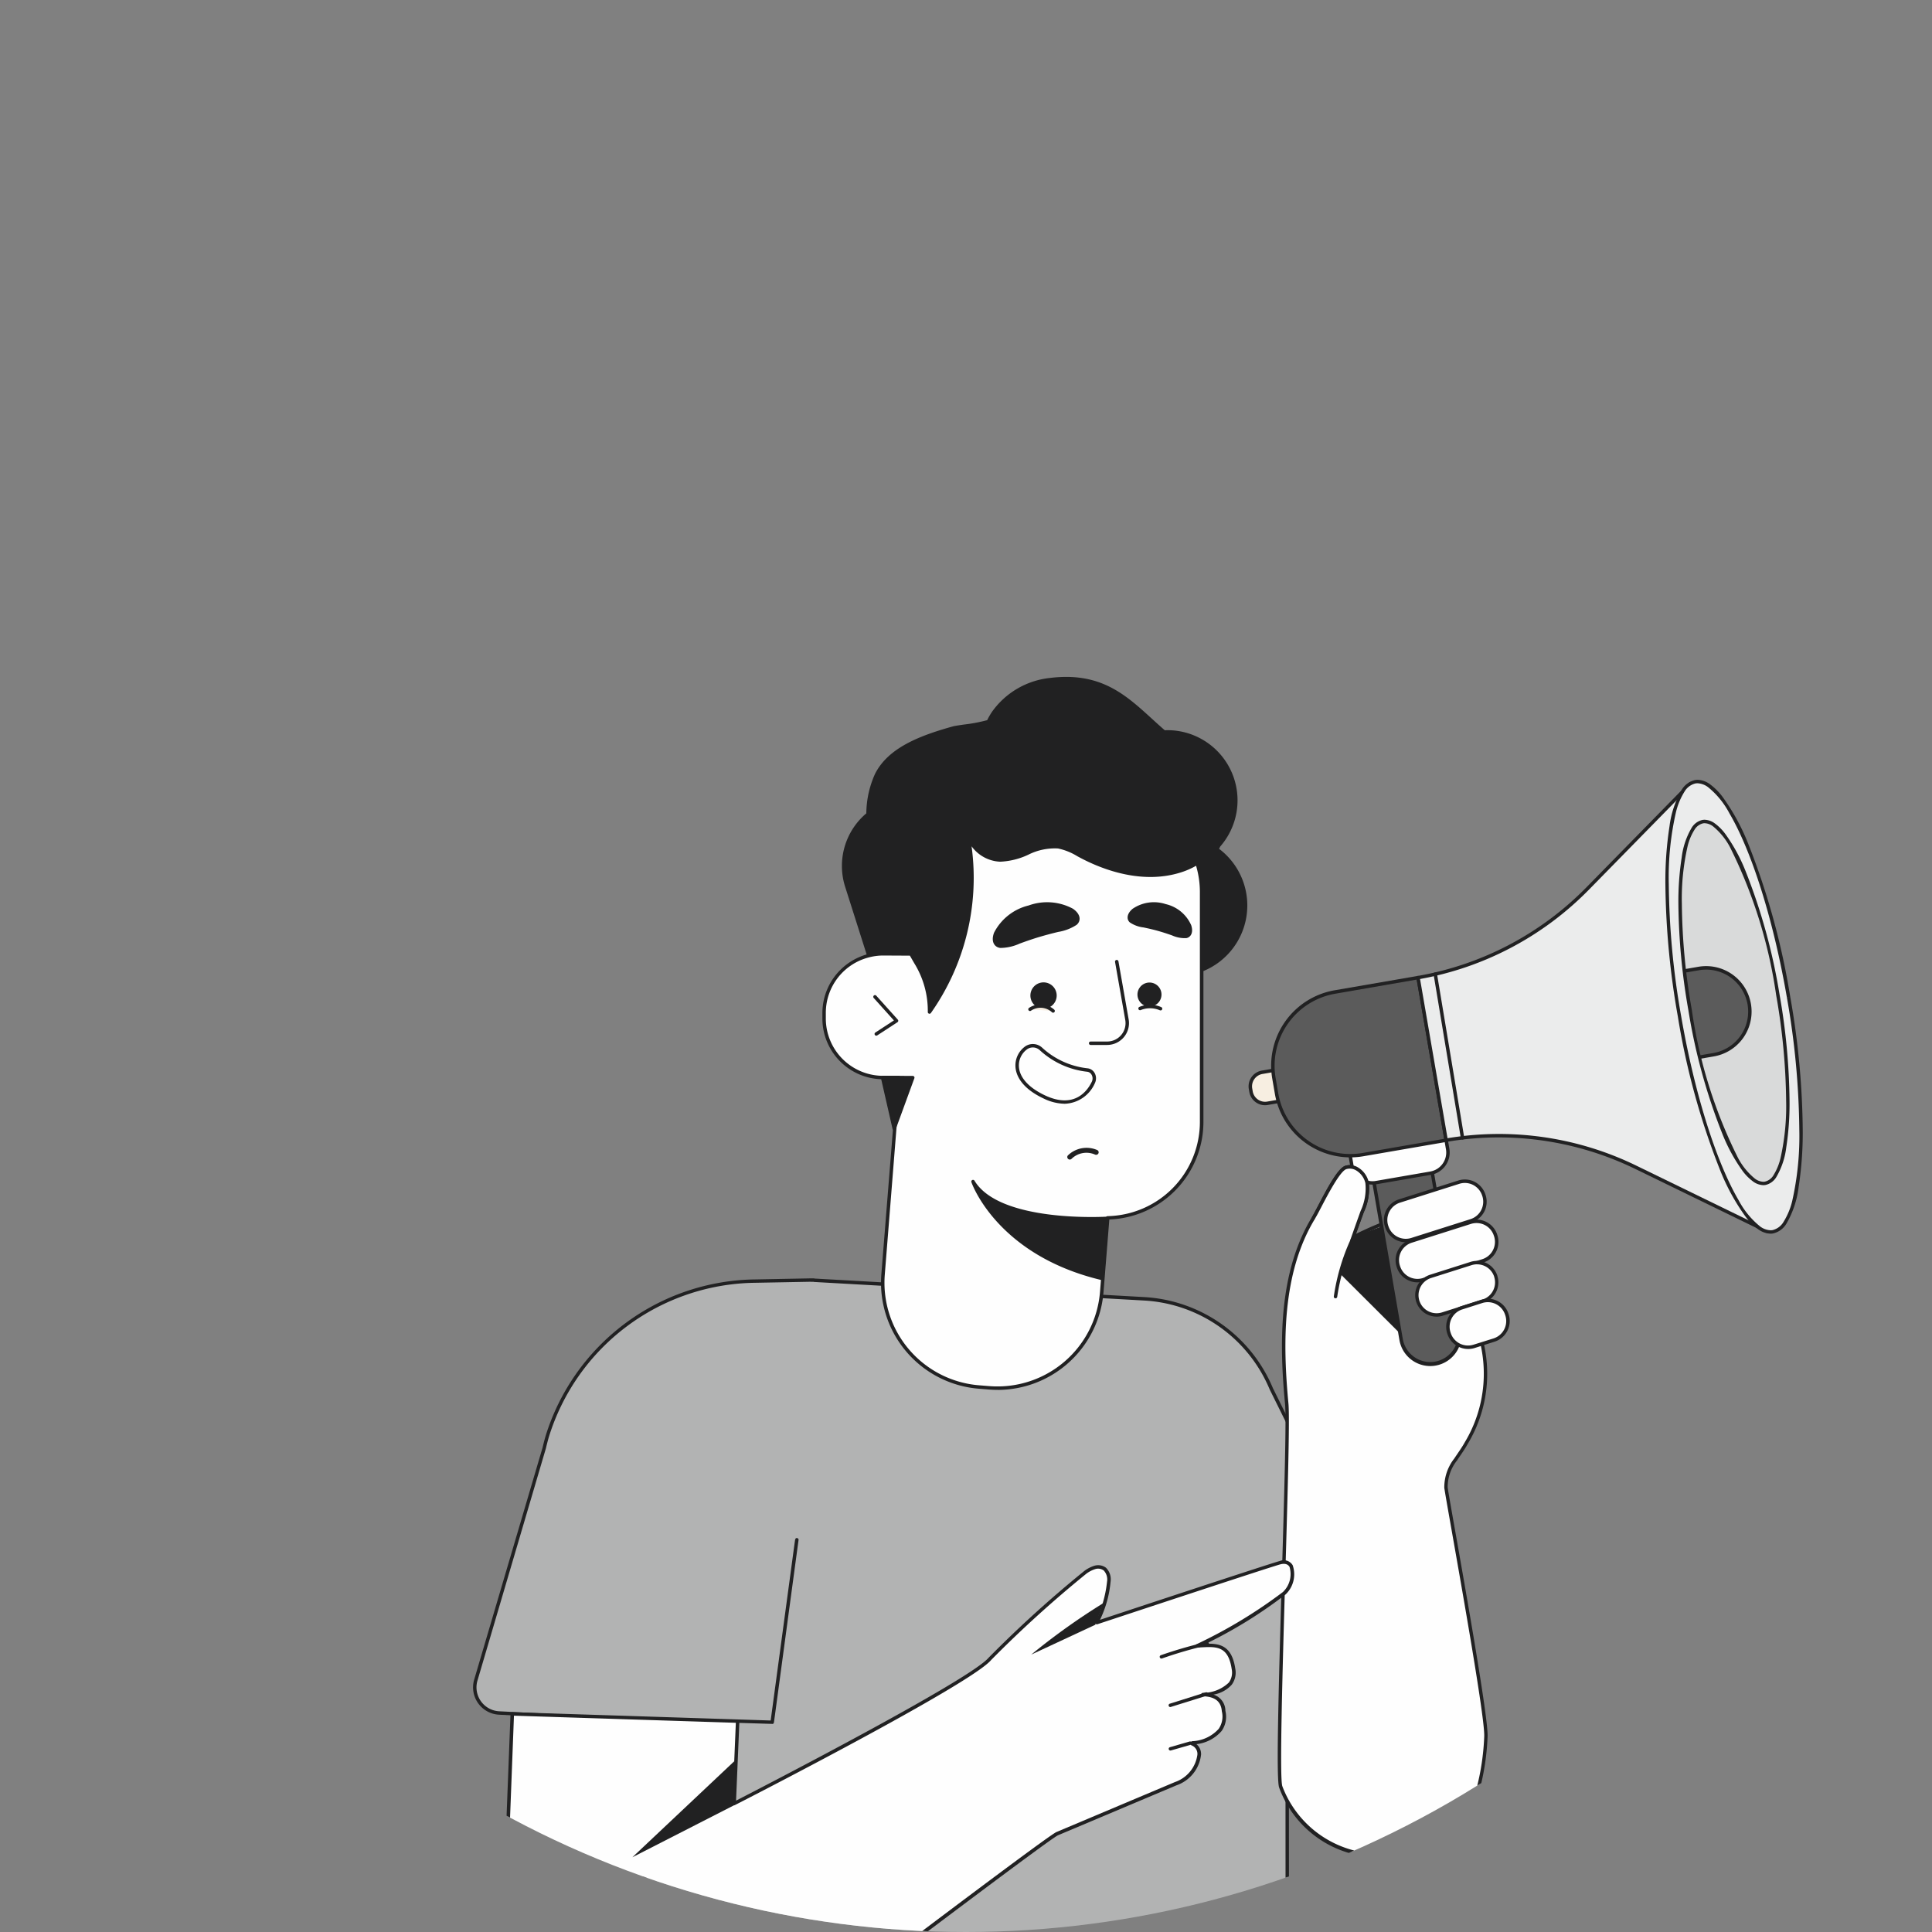
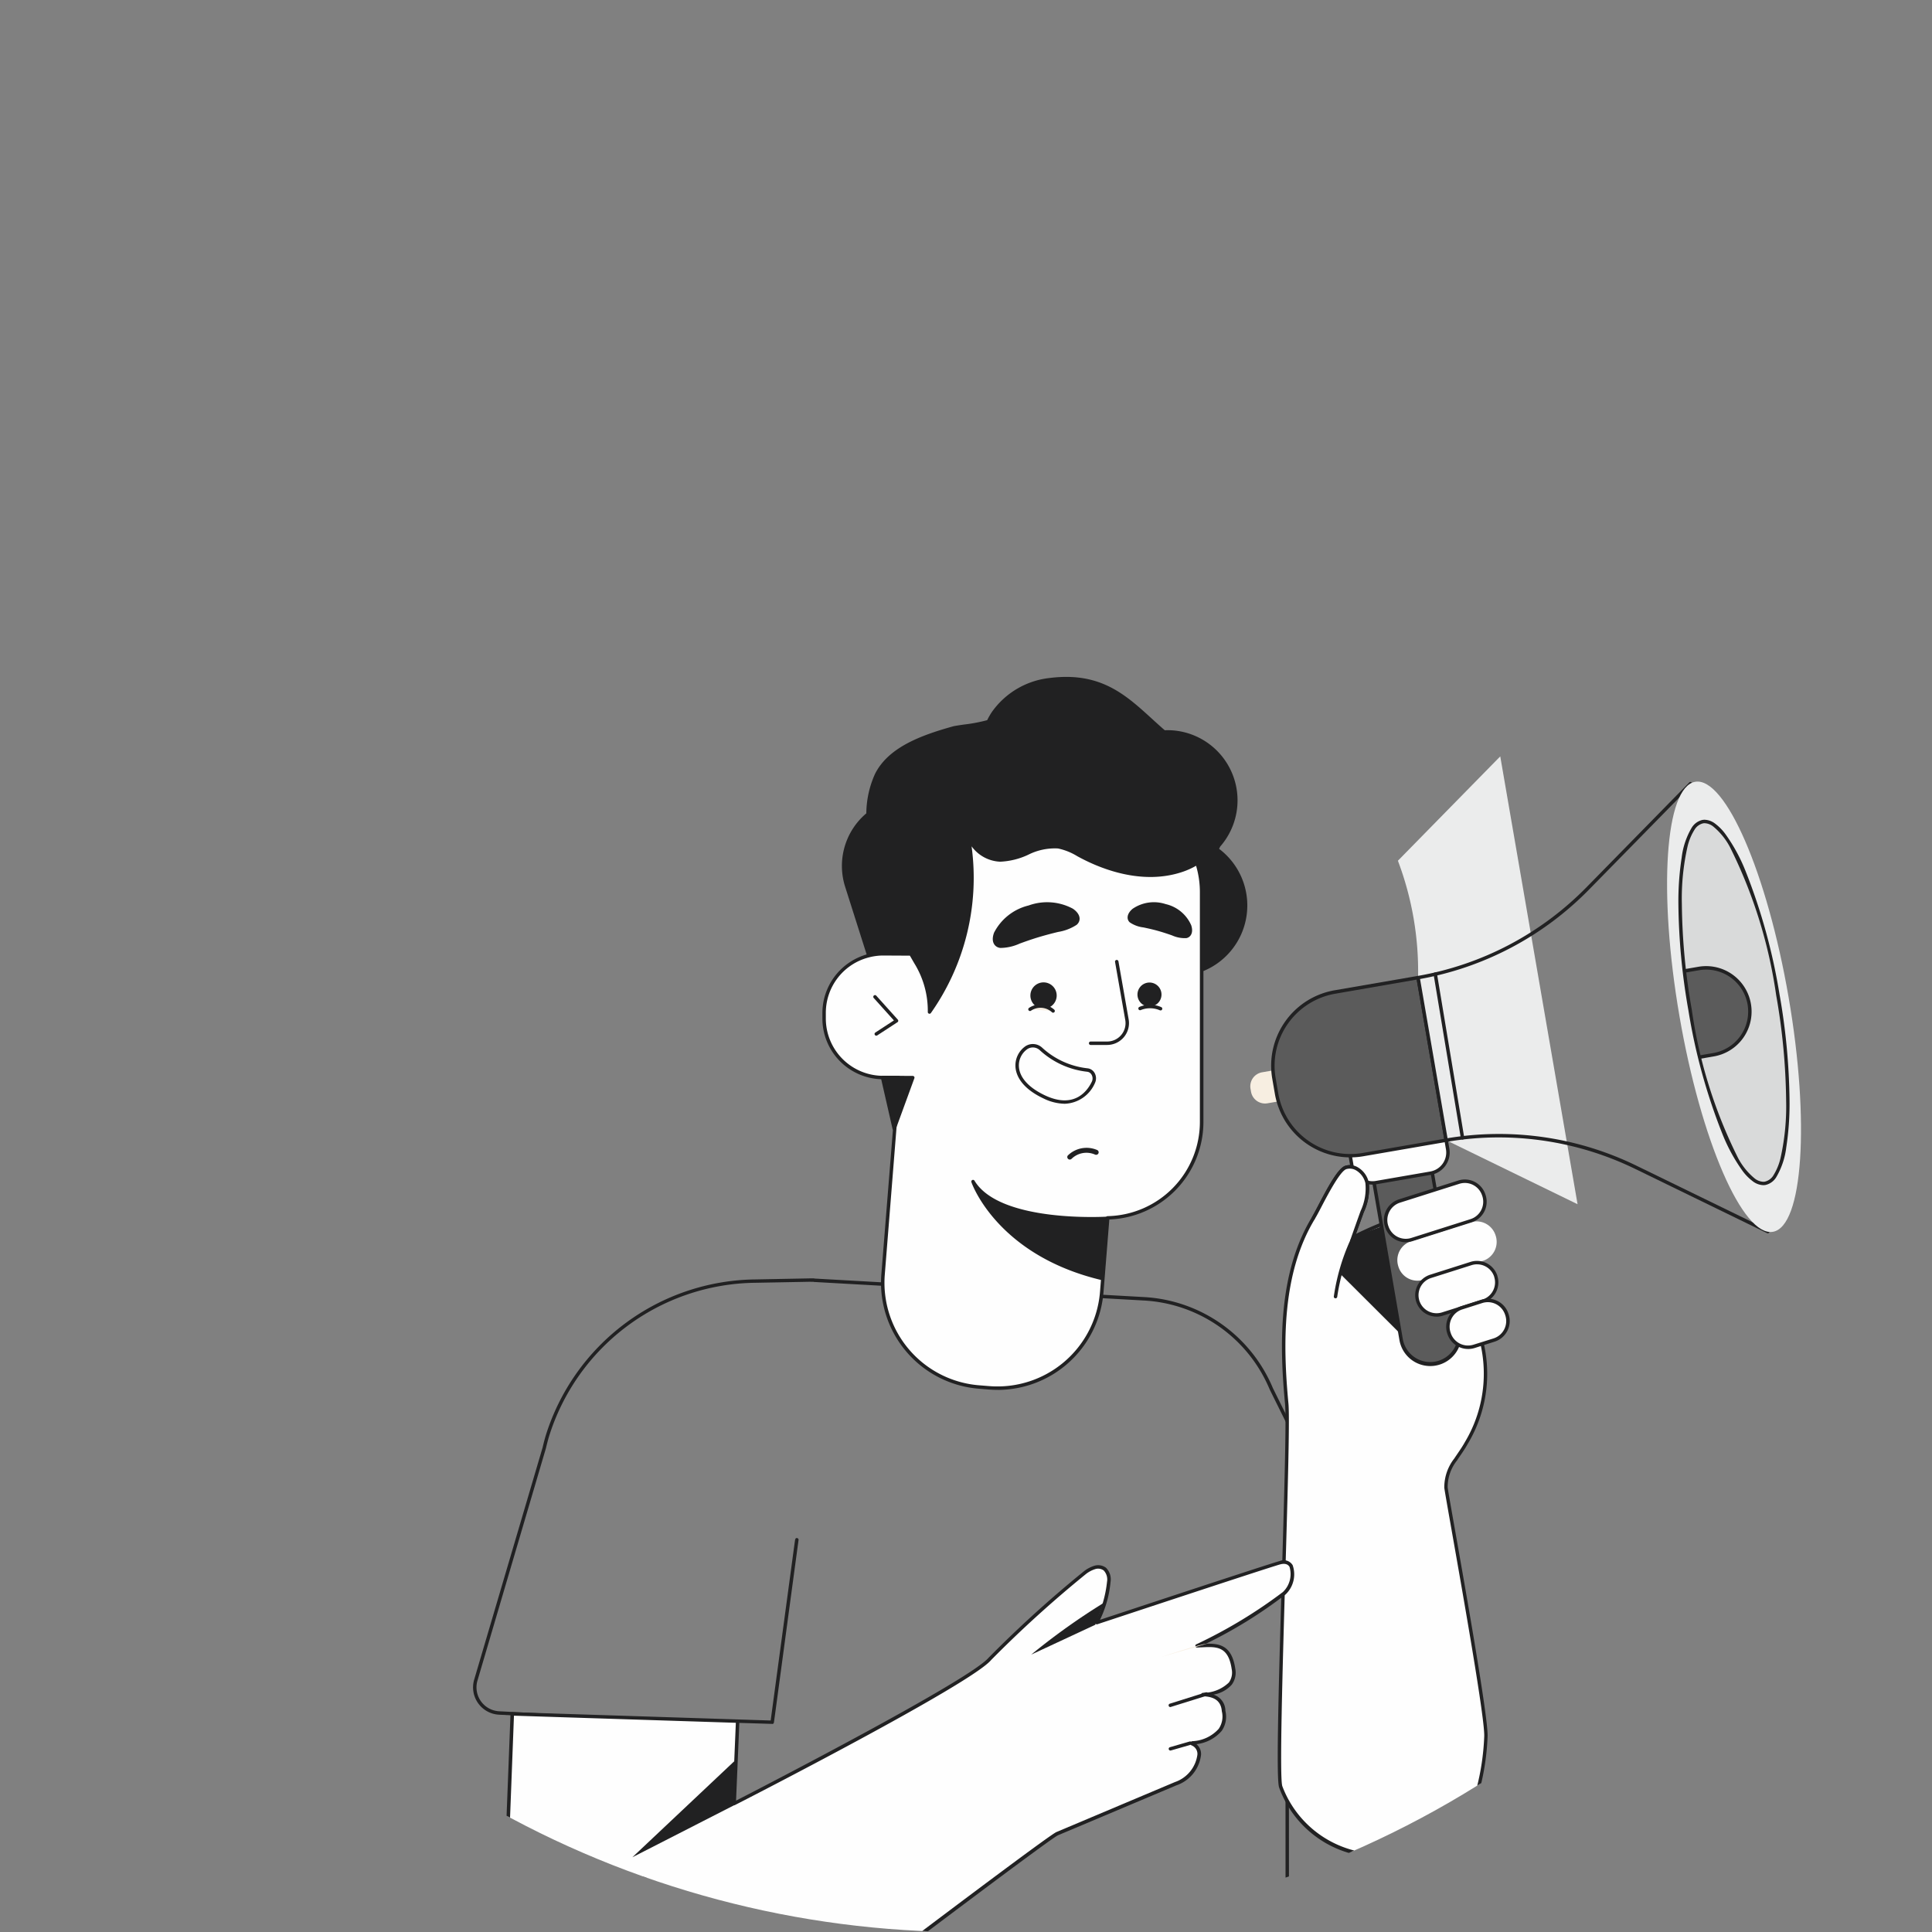
<svg xmlns="http://www.w3.org/2000/svg" width="123" height="123" viewBox="0 0 123 123">
  <rect x="0" y="0" width="123" height="123" fill="#808080" stroke="none" />
  <defs>
    <clipPath id="clip-path">
      <circle id="Ellipse_2836" data-name="Ellipse 2836" cx="61.5" cy="61.5" r="61.5" transform="translate(9738 2297)" fill="#fff" stroke="#707070" stroke-width="1" />
    </clipPath>
  </defs>
  <g id="Mask_Group_84" data-name="Mask Group 84" transform="translate(-9738 -2297)" clip-path="url(#clip-path)">
    <g id="Group_12431" data-name="Group 12431" transform="translate(9768.116 2340.091)">
      <g id="Layer_x0020_1" transform="translate(0 0)">
        <g id="_2081085458416" transform="translate(0 0)">
          <path id="Path_1726" data-name="Path 1726" d="M2414.46,24799.523h39.8v-5.322h-39.8Z" transform="translate(-2404.316 -24697.73)" fill="#212122" />
-           <path id="Path_1727" data-name="Path 1727" d="M82.889,10996.341a1.411,1.411,0,0,0,1.3-2.037l-7.417-14.966a9.307,9.307,0,0,0-.542-1.093v0h0a9.342,9.342,0,0,0-7.557-4.641l-21.01-1.181-.007-.01-.156,0h-.034l-.068,0-3.481.066a13.972,13.972,0,0,0-13.247,9.9c-.068.237-.13.476-.185.717l-4.357,14.782a1.635,1.635,0,0,0,1.486,2.095l10.466.527-3.369,27.962a1.84,1.84,0,0,0,1.827,2.061H76.188a1.607,1.607,0,0,0,1.607-1.629l-.015-32.7,5.109.145Z" transform="translate(-25.952 -10934.012)" fill="#b2b3b3" />
          <path id="Path_1728" data-name="Path 1728" d="M21.516,10946.579h-.023l-.039,0-3.48.065a13.927,13.927,0,0,0-13.144,9.822c-.067.234-.129.472-.184.71L.287,10971.97a1.525,1.525,0,0,0,1.386,1.954l10.466.527a.118.118,0,0,1,.078.038.115.115,0,0,1,.025.085l-3.369,27.962a1.732,1.732,0,0,0,1.719,1.938H50.241a1.5,1.5,0,0,0,1.5-1.52l-.015-32.7a.113.113,0,0,1,.033-.079.11.11,0,0,1,.079-.03l5.108.146a1.273,1.273,0,0,0,1.131-.6,1.29,1.29,0,0,0,.069-1.277l-7.417-14.967a9.46,9.46,0,0,0-.538-1.087,9.218,9.218,0,0,0-7.47-4.587l-21.01-1.182-.037-.009-.118,0h-.04Zm28.725,58.115H10.593a1.951,1.951,0,0,1-1.936-2.183l3.355-27.847-10.349-.522a1.743,1.743,0,0,1-1.585-2.234l4.357-14.782c.054-.236.117-.479.185-.714a14.147,14.147,0,0,1,13.35-9.982l3.508-.067.043,0,.038,0,.15,0,.051.012,20.974,1.179a9.45,9.45,0,0,1,8.195,5.8l7.414,14.961a1.52,1.52,0,0,1-1.4,2.194h0l-5-.142.015,32.589a1.717,1.717,0,0,1-1.717,1.74Z" transform="translate(-0.005 -10908.067)" fill="#212122" />
          <path id="Path_1729" data-name="Path 1729" d="M12231.2,9274.6a8.587,8.587,0,0,0,.566-7.7l-1.479.539a35.115,35.115,0,0,1-1.643-7.053c-.568-1.012-4.678,1.123-4.678,1.123s.408-1.111.611-1.666a3.39,3.39,0,0,0,.307-1.83,1.169,1.169,0,0,0-1.355-.971c-.586.191-1.7,2.623-2.047,3.2-2.109,3.445-2.084,7.951-1.713,11.846.2,2.076-.742,23.451-.383,24.4a6.748,6.748,0,0,0,12.555.18,15.572,15.572,0,0,0,.508-3.4c.057-1.547-2.5-15.371-2.543-15.84a2.862,2.862,0,0,1,.617-1.787C12230.758,9275.285,12231.01,9274.941,12231.2,9274.6Z" transform="translate(-12167.966 -9225.809)" fill="#fefefe" />
          <path id="Path_1730" data-name="Path 1730" d="M12197.64,9231.3a.729.729,0,0,0-.218.033c-.4.133-1.186,1.637-1.607,2.445-.164.313-.292.561-.38.705-2.161,3.529-2.043,8.148-1.7,11.777.09.941-.051,5.787-.2,10.916-.176,6.072-.377,12.953-.187,13.455a6.639,6.639,0,0,0,12.352.178,15.492,15.492,0,0,0,.5-3.361c.042-1.123-1.334-8.91-2.073-13.1-.276-1.564-.458-2.6-.47-2.727a2.978,2.978,0,0,1,.635-1.857c.071-.107.143-.213.215-.32.168-.246.326-.479.456-.715a8.476,8.476,0,0,0,.606-7.506l-1.384.5a.116.116,0,0,1-.085,0,.112.112,0,0,1-.057-.064,35.483,35.483,0,0,1-1.646-7.053c-.415-.631-2.983.387-4.521,1.186a.108.108,0,0,1-.152-.135l.611-1.666a3.366,3.366,0,0,0,.3-1.771,1.275,1.275,0,0,0-.582-.8A.834.834,0,0,0,12197.64,9231.3Zm1.928,43.846-.105,0a6.737,6.737,0,0,1-6.32-4.434c-.189-.5-.054-5.689.175-13.539.15-5.123.292-9.961.2-10.889-.348-3.662-.467-8.326,1.729-11.914.084-.137.218-.395.374-.689.658-1.262,1.286-2.406,1.733-2.553a.989.989,0,0,1,.812.1,1.476,1.476,0,0,1,.685.947,3.525,3.525,0,0,1-.31,1.893l-.517,1.4c.963-.48,4.038-1.912,4.574-.953l.014.045a34.385,34.385,0,0,0,1.6,6.92l1.373-.5a.113.113,0,0,1,.138.057,8.655,8.655,0,0,1-.572,7.793c-.134.246-.3.494-.466.734-.072.105-.144.211-.213.318a2.719,2.719,0,0,0-.6,1.719c.01.117.2,1.2.467,2.707.741,4.193,2.119,12,2.075,13.145a15.64,15.64,0,0,1-.512,3.422A6.733,6.733,0,0,1,12199.567,9275.148Z" transform="translate(-12141.823 -9199.999)" fill="#212122" />
          <path id="Path_1731" data-name="Path 1731" d="M13135.1,9862.984l3.824,3.813,2.859-5.555-.609-2.522-5.2,1.929Z" transform="translate(-13079.914 -9824.999)" fill="#212122" />
          <path id="Path_1732" data-name="Path 1732" d="M13648.714,8986.528h0a1.879,1.879,0,0,1-2.173-1.533l-1.729-10.009a1.881,1.881,0,0,1,3.707-.64l1.728,10.009A1.88,1.88,0,0,1,13648.714,8986.528Z" transform="translate(-13587.456 -8942.786)" fill="#5b5b5b" />
          <path id="Path_1733" data-name="Path 1733" d="M13620.7,8946.9a1.691,1.691,0,0,0-.3.027,1.773,1.773,0,0,0-1.444,2.047l1.727,10.008a1.772,1.772,0,0,0,3.492-.6l-1.729-10.008a1.773,1.773,0,0,0-1.741-1.472Zm1.721,13.771a1.99,1.99,0,0,1-1.958-1.65l-1.728-10.009a1.99,1.99,0,0,1,3.923-.677l1.728,10.007a1.992,1.992,0,0,1-1.624,2.3A1.921,1.921,0,0,1,13622.417,8960.671Z" transform="translate(-13561.484 -8916.793)" fill="#212122" />
          <path id="Path_1734" data-name="Path 1734" d="M13285.956,8542.684l-3.468.6a1.333,1.333,0,0,1-1.541-1.088l-.134-.772a1.334,1.334,0,0,1,1.088-1.542l3.469-.6a1.333,1.333,0,0,1,1.541,1.088l.133.772A1.335,1.335,0,0,1,13285.956,8542.684Z" transform="translate(-13224.995 -8511.083)" fill="#fefefe" />
          <path id="Path_1735" data-name="Path 1735" d="M13260.01,8516.784h0Zm-.359-3.312a1.278,1.278,0,0,0-.21.018l-3.468.6a1.225,1.225,0,0,0-1,1.415l.133.773a1.227,1.227,0,0,0,1.415,1l3.468-.6a1.228,1.228,0,0,0,1-1.416l-.134-.773A1.226,1.226,0,0,0,13259.65,8513.472Zm-3.337,4.04a1.444,1.444,0,0,1-1.421-1.2l-.134-.772a1.444,1.444,0,0,1,1.177-1.669l3.469-.6a1.446,1.446,0,0,1,1.669,1.177l.132.773a1.448,1.448,0,0,1-1.177,1.669l-3.468.6A1.424,1.424,0,0,1,13256.313,8517.512Z" transform="translate(-13199.049 -8485.185)" fill="#212122" />
          <path id="Path_1736" data-name="Path 1736" d="M11779.86,7784.975l-1.011.175a.907.907,0,0,1-1.048-.74l-.032-.186a.905.905,0,0,1,.739-1.048l1.011-.175.341,1.975Z" transform="translate(-11728.272 -7758)" fill="#f7eee1" />
-           <path id="Path_1737" data-name="Path 1737" d="M11753.569,7757.2l-.9.155a.8.8,0,0,0-.651.922l.032.186a.8.8,0,0,0,.922.65l.9-.155Zm-.736,2.145a1.018,1.018,0,0,1-1-.845l-.032-.186a1.019,1.019,0,0,1,.829-1.175l1.011-.175a.119.119,0,0,1,.082.02.109.109,0,0,1,.045.07l.34,1.974a.112.112,0,0,1-.089.127l-1.011.174A1.057,1.057,0,0,1,11752.833,7759.345Z" transform="translate(-11702.412 -7732.072)" fill="#212122" />
          <path id="Path_1738" data-name="Path 1738" d="M12130.25,6400.192l-5.3.914a4.756,4.756,0,0,1-5.5-3.878l-.169-.976a4.758,4.758,0,0,1,3.879-5.5l5.3-.915Z" transform="translate(-12068.297 -6370.693)" fill="#5b5b5b" />
          <path id="Path_1739" data-name="Path 1739" d="M12102.549,6364.036l-5.19.9a4.653,4.653,0,0,0-3.79,5.37l.168.977a4.655,4.655,0,0,0,5.371,3.79l5.19-.9Zm-4.235,11.318a4.873,4.873,0,0,1-4.792-4.038l-.169-.977a4.872,4.872,0,0,1,3.968-5.623l5.3-.915a.11.11,0,0,1,.127.09l1.786,10.351a.105.105,0,0,1-.019.082.1.1,0,0,1-.069.045l-5.3.915A4.857,4.857,0,0,1,12098.313,6375.354Z" transform="translate(-12042.472 -6344.761)" fill="#212122" />
-           <path id="Path_1740" data-name="Path 1740" d="M14320.191,3463.975h0l1.787,10.351a19.893,19.893,0,0,1,12.107,1.741l8.367,4.076-4.922-28.512-6.516,6.644A19.9,19.9,0,0,1,14320.191,3463.975Z" transform="translate(-14260.026 -3444.827)" fill="#ebecec" />
+           <path id="Path_1740" data-name="Path 1740" d="M14320.191,3463.975h0l1.787,10.351l8.367,4.076-4.922-28.512-6.516,6.644A19.9,19.9,0,0,1,14320.191,3463.975Z" transform="translate(-14260.026 -3444.827)" fill="#ebecec" />
          <path id="Path_1741" data-name="Path 1741" d="M14294.246,3438.009l-.107.019,1.787,10.351a.109.109,0,0,0,.125.089,19.633,19.633,0,0,1,3.338-.285,19.869,19.869,0,0,1,8.705,2.017l8.367,4.075a.109.109,0,0,0,.113-.011.111.111,0,0,0,.043-.106l-4.924-28.512a.106.106,0,0,0-.076-.086.1.1,0,0,0-.109.028l-6.516,6.645a19.786,19.786,0,0,1-10.766,5.669.11.11,0,0,0-.088.126l.107-.019.02.108a20,20,0,0,0,10.883-5.731l6.365-6.492,4.85,28.091-8.174-3.982a19.967,19.967,0,0,0-12.174-1.751l.018.108.107-.019-1.787-10.351-.107.019.02.108Z" transform="translate(-14234.081 -3418.861)" fill="#212122" />
          <path id="Path_1742" data-name="Path 1742" d="M18099.535,3433.042c1.363,7.911.914,14.593-1,14.925s-4.586-5.813-5.949-13.725-.918-14.594,1-14.925S18098.168,3425.13,18099.535,3433.042Z" transform="translate(-18015.779 -3412.636)" fill="#ebecec" />
-           <path id="Path_1743" data-name="Path 1743" d="M18073.617,3407.107l-.105.019a50.747,50.747,0,0,1,.789,8.386,18.787,18.787,0,0,1-.453,4.566,4.518,4.518,0,0,1-.547,1.317,1.115,1.115,0,0,1-.7.529.753.753,0,0,1-.133.011,1.191,1.191,0,0,1-.676-.254,5.339,5.339,0,0,1-1.352-1.653c-1.387-2.362-2.793-6.692-3.664-11.74a50.7,50.7,0,0,1-.785-8.387,18.587,18.587,0,0,1,.453-4.565,4.423,4.423,0,0,1,.543-1.318,1.117,1.117,0,0,1,.7-.529.754.754,0,0,1,.133-.011,1.208,1.208,0,0,1,.68.254,5.337,5.337,0,0,1,1.348,1.652c1.391,2.362,2.793,6.692,3.664,11.74l.105-.019.109-.019a46.486,46.486,0,0,0-2.687-9.783,13.712,13.712,0,0,0-1.609-2.94,3.863,3.863,0,0,0-.8-.811,1.4,1.4,0,0,0-.8-.294.943.943,0,0,0-.168.015,1.331,1.331,0,0,0-.848.621,6.16,6.16,0,0,0-.777,2.326,22.647,22.647,0,0,0-.262,3.68,50.748,50.748,0,0,0,.793,8.424,46.458,46.458,0,0,0,2.691,9.783,13.56,13.56,0,0,0,1.605,2.94,3.869,3.869,0,0,0,.8.811,1.411,1.411,0,0,0,.8.294.943.943,0,0,0,.168-.014,1.332,1.332,0,0,0,.848-.621,6.1,6.1,0,0,0,.777-2.327,22.655,22.655,0,0,0,.262-3.68,50.731,50.731,0,0,0-.793-8.423Z" transform="translate(-17989.865 -3386.702)" fill="#212122" />
          <path id="Path_1744" data-name="Path 1744" d="M18297.309,4035.208c1.1,6.358.738,11.729-.8,12s-3.684-4.672-4.781-11.031-.736-11.729.807-12S18296.213,4028.849,18297.309,4035.208Z" transform="translate(-18214.238 -4014.958)" fill="#d9dada" />
          <path id="Path_1745" data-name="Path 1745" d="M18355.9,6242.245l.912-.157a2.784,2.784,0,1,1,.947,5.486l-.879.151c-.23-.947-.439-1.951-.619-2.992C18356.115,6243.883,18355.994,6243.051,18355.9,6242.245Z" transform="translate(-18278.777 -6223.52)" fill="#5b5b5b" />
          <path id="Path_1746" data-name="Path 1746" d="M18352.867,6216.4l.916-.158a2.75,2.75,0,0,1,.459-.04,2.68,2.68,0,0,1,2.635,2.22,3.053,3.053,0,0,1,.037.458,2.675,2.675,0,0,1-2.219,2.632l-.889.153c.018.071.035.142.055.213l.871-.151a2.892,2.892,0,0,0,2.4-2.848,2.851,2.851,0,0,0-.043-.5,2.893,2.893,0,0,0-2.848-2.4,2.946,2.946,0,0,0-.494.042l-.906.156C18352.85,6216.251,18352.859,6216.324,18352.867,6216.4Z" transform="translate(-18275.734 -6197.563)" fill="#212122" />
          <path id="Path_1747" data-name="Path 1747" d="M18271.334,4009.249l-.107.019a40.677,40.677,0,0,1,.635,6.737,15.047,15.047,0,0,1-.365,3.664,3.628,3.628,0,0,1-.436,1.052.87.87,0,0,1-.553.416.572.572,0,0,1-.1.009.954.954,0,0,1-.535-.2,4.274,4.274,0,0,1-1.076-1.322,30.772,30.772,0,0,1-2.941-9.428,40.443,40.443,0,0,1-.633-6.737,15.056,15.056,0,0,1,.363-3.664,3.517,3.517,0,0,1,.436-1.052.876.876,0,0,1,.551-.416.572.572,0,0,1,.1-.009.946.946,0,0,1,.535.2,4.319,4.319,0,0,1,1.078,1.322,30.817,30.817,0,0,1,2.941,9.428l.107-.019.109-.018a37.325,37.325,0,0,0-2.166-7.868,10.912,10.912,0,0,0-1.293-2.368,3.152,3.152,0,0,0-.652-.656,1.152,1.152,0,0,0-.66-.241.8.8,0,0,0-.139.012,1.08,1.08,0,0,0-.691.508,4.872,4.872,0,0,0-.629,1.878,18.187,18.187,0,0,0-.211,2.961,40.858,40.858,0,0,0,.637,6.774,37.22,37.22,0,0,0,2.164,7.867,11,11,0,0,0,1.293,2.368,3.177,3.177,0,0,0,.652.656,1.158,1.158,0,0,0,.66.24.886.886,0,0,0,.139-.012,1.082,1.082,0,0,0,.693-.509,4.9,4.9,0,0,0,.629-1.878,18.208,18.208,0,0,0,.209-2.961,41.034,41.034,0,0,0-.635-6.773Z" transform="translate(-18188.264 -3989)" fill="#212122" />
          <line id="Line_1" data-name="Line 1" x2="1.734" y2="10.421" transform="translate(61.261 18.926)" fill="none" />
          <path id="Path_1748" data-name="Path 1748" d="M14556.8,6321.727a.111.111,0,0,1-.107-.091l-1.734-10.421a.108.108,0,0,1,.09-.125.11.11,0,0,1,.127.09l1.734,10.421a.109.109,0,0,1-.09.126Z" transform="translate(-14493.806 -6292.27)" fill="#212122" />
          <path id="Path_1749" data-name="Path 1749" d="M14012.014,10083.7l.014.043a1.273,1.273,0,0,1-.823,1.592l-3.779,1.2a1.269,1.269,0,0,1-1.592-.824l-.012-.043a1.269,1.269,0,0,1,.823-1.59l3.778-1.2A1.269,1.269,0,0,1,14012.014,10083.7Z" transform="translate(-13946.918 -10048.151)" fill="#fefefe" />
-           <path id="Path_1750" data-name="Path 1750" d="M13984.721,10056.842a1.205,1.205,0,0,0-.35.053l-3.778,1.2a1.159,1.159,0,0,0-.752,1.455l.013.041a1.16,1.16,0,0,0,1.453.752l3.778-1.2a1.158,1.158,0,0,0,.754-1.451l-.015-.043A1.158,1.158,0,0,0,13984.721,10056.842Zm-3.764,3.775a1.369,1.369,0,0,1-.633-.156,1.355,1.355,0,0,1-.679-.8l-.015-.043a1.379,1.379,0,0,1,.9-1.729l3.779-1.2a1.376,1.376,0,0,1,1.728.895l.013.043a1.374,1.374,0,0,1-.894,1.727l-3.779,1.2A1.385,1.385,0,0,1,13980.957,10060.617Z" transform="translate(-13920.833 -10022.068)" fill="#212122" />
          <path id="Path_1751" data-name="Path 1751" d="M13834.44,9476.264l.014.044a1.27,1.27,0,0,1-.824,1.59l-3.778,1.2a1.269,1.269,0,0,1-1.591-.824l-.014-.043a1.27,1.27,0,0,1,.823-1.59l3.78-1.2A1.269,1.269,0,0,1,13834.44,9476.264Z" transform="translate(-13770.09 -9443.27)" fill="#fefefe" />
          <path id="Path_1752" data-name="Path 1752" d="M13807.234,9449.428a1.15,1.15,0,0,0-.35.055l-3.779,1.2a1.163,1.163,0,0,0-.752,1.453l.015.041a1.162,1.162,0,0,0,1.452.754l3.778-1.2a1.164,1.164,0,0,0,.754-1.453l-.015-.043A1.159,1.159,0,0,0,13807.234,9449.428Zm-3.764,3.775a1.386,1.386,0,0,1-1.312-.961l-.013-.041a1.379,1.379,0,0,1,.894-1.729l3.78-1.2a1.376,1.376,0,0,1,1.727.895l.014.043a1.378,1.378,0,0,1-.894,1.727l-3.78,1.2A1.369,1.369,0,0,1,13803.471,9453.2Z" transform="translate(-13744.092 -9417.207)" fill="#212122" />
          <path id="Path_1753" data-name="Path 1753" d="M14307.2,10709.315l0,.011a1.253,1.253,0,0,1-.812,1.571l-2.578.818a1.254,1.254,0,0,1-1.57-.812l0-.013a1.254,1.254,0,0,1,.813-1.571l2.576-.818A1.256,1.256,0,0,1,14307.2,10709.315Z" transform="translate(-14242.087 -10671.151)" fill="#fefefe" />
          <path id="Path_1754" data-name="Path 1754" d="M14280.457,10682.479a1.137,1.137,0,0,0-.344.054l-2.578.818a1.148,1.148,0,0,0,.7,2.188l2.578-.818a1.146,1.146,0,0,0,.742-1.434l0-.012a1.139,1.139,0,0,0-.564-.667,1.152,1.152,0,0,0-.525-.128Zm-2.57,3.332a1.367,1.367,0,0,1-.416-2.668l2.576-.819a1.364,1.364,0,0,1,1.709.885l0,.012a1.364,1.364,0,0,1-.885,1.708l-2.578.818A1.341,1.341,0,0,1,14277.887,10685.812Z" transform="translate(-14216.542 -10645.078)" fill="#212122" />
          <path id="Path_1755" data-name="Path 1755" d="M14776.016,11282.619l.014.043a1.269,1.269,0,0,1-.822,1.591l-1.277.405a1.268,1.268,0,0,1-1.59-.824l-.014-.042a1.27,1.27,0,0,1,.824-1.59l1.275-.406A1.268,1.268,0,0,1,14776.016,11282.619Z" transform="translate(-14710.202 -11242.035)" fill="#fefefe" />
          <path id="Path_1756" data-name="Path 1756" d="M14748.723,11255.883a1.165,1.165,0,0,0-.35.054l-1.275.407a1.147,1.147,0,0,0-.678.57,1.162,1.162,0,0,0-.076.881l.014.043a1.161,1.161,0,0,0,1.453.752l1.277-.4a1.16,1.16,0,0,0,.752-1.454l-.014-.042A1.159,1.159,0,0,0,14748.723,11255.883Zm-1.26,2.981a1.39,1.39,0,0,1-1.314-.96l-.014-.043a1.378,1.378,0,0,1,.9-1.727l1.275-.407a1.379,1.379,0,0,1,1.729.9h0l.014.043a1.38,1.38,0,0,1-.895,1.727l-1.275.405A1.36,1.36,0,0,1,14747.463,11258.864Z" transform="translate(-14684.117 -11216.072)" fill="#212122" />
          <path id="Path_1757" data-name="Path 1757" d="M12740.179,9261.786s.465-1.328.669-1.883a3.39,3.39,0,0,0,.306-1.83,1.168,1.168,0,0,0-1.354-.97c-.587.19-1.7,2.623-2.048,3.2Z" transform="translate(-12684.234 -9225.869)" fill="#fefefe" />
          <path id="Path_1758" data-name="Path 1758" d="M12714.311,9235.973l-.206-.072s.466-1.327.67-1.884a3.353,3.353,0,0,0,.3-1.77,1.281,1.281,0,0,0-.581-.8.779.779,0,0,0-.633-.085c-.4.132-1.187,1.638-1.608,2.445-.164.313-.293.561-.382.7a.109.109,0,0,1-.187-.114c.084-.137.218-.394.373-.69.658-1.262,1.287-2.405,1.734-2.553a.994.994,0,0,1,.812.1,1.477,1.477,0,0,1,.686.948,3.523,3.523,0,0,1-.311,1.891C12714.777,9234.647,12714.311,9235.973,12714.311,9235.973Z" transform="translate(-12658.265 -9200.02)" fill="#212122" />
          <path id="Path_1759" data-name="Path 1759" d="M13043.067,10358.785h0a.109.109,0,0,1-.108-.11,13.28,13.28,0,0,1,1.045-3.583.11.11,0,1,1,.2.087,13.275,13.275,0,0,0-1.026,3.5A.111.111,0,0,1,13043.067,10358.785Z" transform="translate(-12988.159 -10319.219)" fill="#212122" />
          <path id="Path_1760" data-name="Path 1760" d="M5641.345,1869.044a.99.99,0,0,0,.127-.225,4.359,4.359,0,0,0-2.872-7.226,4.394,4.394,0,0,0-.6-.01c-2.117-1.828-3.593-3.806-7.3-3.328a5.087,5.087,0,0,0-3.574,2.112,4.309,4.309,0,0,0-.3.527,15.392,15.392,0,0,1-2.217.429c-1.769.49-4.031,1.218-4.914,2.969a6.061,6.061,0,0,0-.546,2.521,4.286,4.286,0,0,0-1.338,4.628l1.39,4.381a3.716,3.716,0,0,1,.907-.116h1.773c.108.185.217.371.324.559a5.871,5.871,0,0,1,.864,3.138c2.293-3.207,13.271-2.371,15.708-2.371a4.408,4.408,0,0,0,2.573-7.99Z" transform="translate(-5593.998 -1858.074)" fill="#212122" />
          <path id="Path_1761" data-name="Path 1761" d="M5600.312,1835.128Zm-6.636,14.774h1.773a.108.108,0,0,1,.094.054c.109.186.218.372.325.561a6.142,6.142,0,0,1,.88,2.881c2.327-2.569,10.327-2.322,14.233-2.2.583.018,1.044.032,1.363.032a4.3,4.3,0,0,0,2.509-7.792.108.108,0,0,1-.024-.153.836.836,0,0,0,.113-.2l.02-.033a4.252,4.252,0,0,0-2.8-7.045,4.261,4.261,0,0,0-.584-.01.1.1,0,0,1-.076-.027c-.3-.257-.586-.52-.864-.773-1.725-1.573-3.214-2.933-6.354-2.529a4.972,4.972,0,0,0-3.5,2.065,4.145,4.145,0,0,0-.3.514c-.057.115-.291.183-1.645.382-.291.043-.566.083-.642.1-2.038.564-4.036,1.307-4.846,2.913a5.891,5.891,0,0,0-.533,2.476.111.111,0,0,1-.042.082,4.16,4.16,0,0,0-1.3,4.51l1.36,4.284A3.8,3.8,0,0,1,5593.676,1849.9Zm2.961,3.917-.035-.006a.11.11,0,0,1-.074-.108,5.748,5.748,0,0,0-.85-3.08c-.1-.17-.194-.337-.292-.5h-1.71a3.633,3.633,0,0,0-.881.113.109.109,0,0,1-.131-.073l-1.391-4.38a4.383,4.383,0,0,1,1.335-4.716,6.206,6.206,0,0,1,.556-2.516c.848-1.682,2.9-2.448,4.982-3.026.089-.024.345-.062.668-.11a10.367,10.367,0,0,0,1.489-.28,4.375,4.375,0,0,1,.3-.523,5.19,5.19,0,0,1,3.65-2.159c3.239-.417,4.838,1.041,6.53,2.584.267.243.542.495.827.741a4.368,4.368,0,0,1,.57.012,4.469,4.469,0,0,1,2.956,7.393.993.993,0,0,1-.072.141,4.517,4.517,0,0,1-2.723,8.125c-.323,0-.785-.014-1.37-.032-3.678-.114-12.29-.38-14.248,2.357A.11.11,0,0,1,5596.637,1853.818Z" transform="translate(-5567.57 -1832.379)" fill="#212122" />
          <path id="Path_1762" data-name="Path 1762" d="M5336.122,4234.937a4.531,4.531,0,0,0-1.424-.592c-1.263-.185-2.42.876-3.7.842a2.263,2.263,0,0,1-2.047-1.566,14.747,14.747,0,0,1-2.45,11.242,5.867,5.867,0,0,0-.865-3.139c-.106-.188-.215-.374-.323-.56h-1.773a3.711,3.711,0,0,0-.908.116,3.767,3.767,0,0,0-2.848,3.639v.366a3.766,3.766,0,0,0,3.755,3.755h1l-1,12.535a6.658,6.658,0,0,0,6.105,7.168l.647.052a6.658,6.658,0,0,0,7.167-6.105l.378-4.722a6.081,6.081,0,0,0,5.982-6.078v-14.672a6.005,6.005,0,0,0-.288-1.829,4.794,4.794,0,0,1-.933.439A8.316,8.316,0,0,1,5336.122,4234.937Z" transform="translate(-5297.438 -4223.532)" fill="#fefefe" />
          <path id="Path_1763" data-name="Path 1763" d="M5297.615,4215.282a3.6,3.6,0,0,0-.88.113,3.643,3.643,0,0,0-2.765,3.532v.367a3.649,3.649,0,0,0,3.645,3.646h1a.11.11,0,0,1,.109.119l-1,12.535a6.549,6.549,0,0,0,6.005,7.049l.647.052a6.547,6.547,0,0,0,7.049-6l.377-4.721a.11.11,0,0,1,.107-.1,6,6,0,0,0,5.875-5.97v-14.672a5.91,5.91,0,0,0-.242-1.664,4.867,4.867,0,0,1-.833.378c-2.583.887-5.223-.182-6.567-.9l-.159-.085a3.858,3.858,0,0,0-1.229-.494,3.754,3.754,0,0,0-1.9.4,4.656,4.656,0,0,1-1.787.442,2.373,2.373,0,0,1-1.817-.98,14.949,14.949,0,0,1-2.588,10.61.109.109,0,0,1-.2-.068,5.739,5.739,0,0,0-.851-3.08c-.1-.169-.193-.337-.291-.5Zm7.294,27.653c-.183,0-.367-.008-.551-.022l-.648-.052a6.766,6.766,0,0,1-6.205-7.285l.994-12.417h-.884a3.869,3.869,0,0,1-3.864-3.864v-.367a3.888,3.888,0,0,1,3.864-3.864h1.774a.107.107,0,0,1,.094.054c.109.186.218.373.325.561a6.16,6.16,0,0,1,.879,2.843,14.719,14.719,0,0,0,2.232-10.871.11.11,0,0,1,.082-.127.109.109,0,0,1,.131.075,2.143,2.143,0,0,0,1.946,1.488,4.432,4.432,0,0,0,1.7-.427,3.012,3.012,0,0,1,3.309.1l.158.085c1.313.7,3.889,1.746,6.394.885a4.7,4.7,0,0,0,.912-.43.113.113,0,0,1,.1-.009.109.109,0,0,1,.066.07,6.124,6.124,0,0,1,.293,1.861V4225.9a6.221,6.221,0,0,1-5.991,6.186l-.37,4.624a6.767,6.767,0,0,1-6.734,6.227Z" transform="translate(-5271.51 -4197.54)" fill="#212122" />
          <path id="Path_1764" data-name="Path 1764" d="M6208.134,7903.243l-1.183,3.234-.741-3.246Z" transform="translate(-6180.135 -7877.725)" fill="#212122" />
          <path id="Path_1765" data-name="Path 1765" d="M6180.425,7877.4l.628,2.75,1-2.74Zm.6,3.245h-.007a.11.11,0,0,1-.1-.085l-.741-3.247a.108.108,0,0,1,.021-.092.131.131,0,0,1,.086-.041l1.923.012a.108.108,0,0,1,.09.046.111.111,0,0,1,.013.1l-1.183,3.235A.109.109,0,0,1,6181.029,7880.646Z" transform="translate(-6154.212 -7851.785)" fill="#212122" />
          <path id="Path_1766" data-name="Path 1766" d="M6063.418,6655.858a.109.109,0,0,1-.06-.2l1.182-.771-1.292-1.437a.11.11,0,0,1,.163-.146l1.377,1.532a.108.108,0,0,1-.022.165l-1.288.84A.109.109,0,0,1,6063.418,6655.858Z" transform="translate(-6037.746 -6633.013)" fill="#212122" />
          <path id="Path_1767" data-name="Path 1767" d="M9333.563,6127.211h-1.052a.109.109,0,1,1,0-.219h1.052a1.169,1.169,0,0,0,1.152-1.373l-.65-3.695a.109.109,0,0,1,.089-.125.111.111,0,0,1,.127.088l.65,3.693a1.389,1.389,0,0,1-1.368,1.63Z" transform="translate(-9293.192 -6103.775)" fill="#212122" />
          <path id="Path_1768" data-name="Path 1768" d="M10068.8,6465.055a.765.765,0,1,1-.89-.616A.764.764,0,0,1,10068.8,6465.055Z" transform="translate(-10024.982 -6444.965)" fill="#212122" />
          <path id="Path_1769" data-name="Path 1769" d="M9003.951,8969.557a.167.167,0,0,1-.108-.009,1.354,1.354,0,0,0-1.5.276.16.16,0,0,1-.231-.22,1.705,1.705,0,0,1,1.866-.347.159.159,0,0,1-.024.3Z" transform="translate(-8964.244 -8939.133)" fill="#212122" />
          <path id="Path_1770" data-name="Path 1770" d="M7876,5254.068a3.013,3.013,0,0,0,1.224-.275c.419-.155.844-.3,1.217-.412s.809-.229,1.243-.333a3.029,3.029,0,0,0,1.169-.45c.279-.234.292-.662-.232-1.025a3.465,3.465,0,0,0-2.824-.208,3.359,3.359,0,0,0-2.2,1.732c-.22.589.04.934.406.972Z" transform="translate(-7842.427 -5236.809)" fill="#212122" />
          <path id="Path_1771" data-name="Path 1771" d="M9922.2,5251.567a1.967,1.967,0,0,1-.909-.173c-.311-.11-.626-.211-.9-.288s-.6-.153-.923-.22a1.945,1.945,0,0,1-.867-.321c-.206-.181-.213-.538.18-.865a2.4,2.4,0,0,1,2.1-.3,2.347,2.347,0,0,1,1.628,1.343C9922.67,5251.219,9922.475,5251.519,9922.2,5251.567Z" transform="translate(-9876.789 -5234.933)" fill="#212122" />
          <path id="Path_1772" data-name="Path 1772" d="M8447.406,6463.895a.837.837,0,1,1-.772-.9A.837.837,0,0,1,8447.406,6463.895Z" transform="translate(-8410.251 -6443.541)" fill="#212122" />
          <path id="Path_1773" data-name="Path 1773" d="M8439.48,6821.1a1.192,1.192,0,0,1,1.473.1Z" transform="translate(-8404.022 -6799.929)" fill="#f7eee1" />
          <path id="Path_1774" data-name="Path 1774" d="M8414.994,6795.828a.108.108,0,0,1-.073-.027,1.075,1.075,0,0,0-1.336-.1.11.11,0,0,1-.153-.025.109.109,0,0,1,.026-.152,1.31,1.31,0,0,1,1.607.11.11.11,0,0,1,.011.154A.109.109,0,0,1,8414.994,6795.828Z" transform="translate(-8378.063 -6774.446)" fill="#212122" />
          <path id="Path_1775" data-name="Path 1775" d="M10107.7,6827.22a1.659,1.659,0,0,1,1.3.013Z" transform="translate(-10065.234 -6806.104)" fill="#f7eee1" />
          <path id="Path_1776" data-name="Path 1776" d="M10083.038,6801.163l-.05-.012a1.549,1.549,0,0,0-1.206-.011.11.11,0,0,1-.145-.055.111.111,0,0,1,.055-.146,1.751,1.751,0,0,1,1.4.016.11.11,0,0,1,.048.147A.112.112,0,0,1,10083.038,6801.163Z" transform="translate(-10039.271 -6779.925)" fill="#212122" />
          <path id="Path_1777" data-name="Path 1777" d="M8219.679,7396.511a1.265,1.265,0,0,0-.54,1.14c.051.688.641,1.33,1.662,1.81,1.9.889,2.718-.322,2.983-.883a.479.479,0,0,0-.018-.43.366.366,0,0,0-.284-.193,5.305,5.305,0,0,1-3.007-1.364.648.648,0,0,0-.8-.079Zm2.362,3.482a3.15,3.15,0,0,1-1.332-.335c-1.479-.693-1.756-1.546-1.789-1.991a1.489,1.489,0,0,1,.637-1.339h0a.868.868,0,0,1,1.066.1,5.083,5.083,0,0,0,2.881,1.308.592.592,0,0,1,.454.3.692.692,0,0,1,.023.631A2.177,2.177,0,0,1,8222.041,7399.994Z" transform="translate(-8184.385 -7372.814)" fill="#212122" />
          <path id="Path_1778" data-name="Path 1778" d="M7585.21,9484.812s-6.841.441-8.529-2.33c0,0,1.521,4.57,8.223,6.159Z" transform="translate(-7544.848 -9450.341)" fill="#212122" />
          <path id="Path_1779" data-name="Path 1779" d="M7551.182,9457.369c.752,1.345,2.838,4.116,7.659,5.3l.286-3.576C7558.246,9459.134,7553.293,9459.288,7551.182,9457.369Zm7.758,5.544-.024,0c-6.685-1.584-8.287-6.185-8.3-6.23a.109.109,0,0,1,.2-.091c1.635,2.684,8.362,2.282,8.43,2.277a.112.112,0,0,1,.086.032.109.109,0,0,1,.03.085l-.307,3.83a.1.1,0,0,1-.045.079A.109.109,0,0,1,7558.939,9462.913Z" transform="translate(-7518.884 -9424.503)" fill="#212122" />
          <path id="Path_1780" data-name="Path 1780" d="M448.95,14935.351l.609-15.762,16.548.529c-.006.1,1.575-11.707,1.568-11.613l-1.568,11.613-2.2-.068-.221,5.244s15-7.672,16.287-9.217a73.84,73.84,0,0,1,6.076-5.506,1.962,1.962,0,0,1,.6-.307.722.722,0,0,1,.64.109.961.961,0,0,1,.25.8,7.59,7.59,0,0,1-.757,2.6c.106-.035,11.07-3.668,11.674-3.82,1.039-.262.989,1.174.253,1.951a31.381,31.381,0,0,1-5.544,3.348c1.054-.039,2.062-.252,2.314,1.465.174,1.186-.874,1.514-1.939,1.637.671.025,1.247.25,1.309,1.047.264,1.348-.856,1.9-1.974,2.033a.032.032,0,0,0-.007.063c.917.359.283,2.043-1.067,2.533l-7.542,3.18c-.774.352-20.968,15.713-20.968,15.713a9.06,9.06,0,0,1-7.495,1.381A9.234,9.234,0,0,1,448.95,14935.351Z" transform="translate(-447.064 -14853.565)" fill="#fefefe" />
          <path id="Path_1781" data-name="Path 1781" d="M423.109,14909.012a9.1,9.1,0,0,0,6.757,8.846,8.9,8.9,0,0,0,7.4-1.365c.821-.623,20.209-15.369,20.986-15.721l7.545-3.182a2.142,2.142,0,0,0,1.431-1.74.578.578,0,0,0-.362-.592.14.14,0,0,1-.089-.148.145.145,0,0,1,.123-.123,2.393,2.393,0,0,0,1.684-.785,1.386,1.386,0,0,0,.2-1.119c-.05-.629-.432-.93-1.206-.957a.109.109,0,0,1-.009-.217,2.376,2.376,0,0,0,1.663-.656,1.084,1.084,0,0,0,.18-.857c-.216-1.471-.972-1.434-1.932-1.383-.089,0-.179.01-.269.012a.11.11,0,0,1-.112-.094.108.108,0,0,1,.083-.121,31.132,31.132,0,0,0,5.489-3.318,1.58,1.58,0,0,0,.424-1.6c-.105-.18-.3-.234-.57-.168-.241.061-2.38.746-11.2,3.664-.285.094-.451.15-.463.154a.11.11,0,0,1-.134-.148,7.486,7.486,0,0,0,.748-2.557.839.839,0,0,0-.211-.719.608.608,0,0,0-.543-.086,1.907,1.907,0,0,0-.562.291,74.093,74.093,0,0,0-6.059,5.492c-1.277,1.539-15.7,8.926-16.314,9.238a.1.1,0,0,1-.109,0,.111.111,0,0,1-.05-.1l.216-5.137-14.126-.453-.6,15.652Zm9.012,9.352a9.23,9.23,0,0,1-9.231-9.354v0l.609-15.764a.108.108,0,0,1,.113-.105l16.45.529,1.493-11.068c.016-.117.029-.213.04-.287l.022-.16h.007c.026-.1.052-.1.113-.1a.111.111,0,0,1,.1.119l-.636,4.709q-.044.325-.087.65l-.769,5.711c-.021.156-.038.275-.051.367l-.025.18a.108.108,0,0,1-.031.064c-.021.039-.046.037-.088.031h0l-2.084-.064-.208,4.949c1.65-.848,14.9-7.682,16.085-9.105a74.121,74.121,0,0,1,6.1-5.527,2.1,2.1,0,0,1,.63-.322.837.837,0,0,1,.737.129,1.035,1.035,0,0,1,.29.9,7.035,7.035,0,0,1-.671,2.412l.233-.076c8.83-2.92,10.975-3.607,11.219-3.668a.661.661,0,0,1,.813.268,1.771,1.771,0,0,1-.453,1.865,29.129,29.129,0,0,1-5.073,3.137c.845-.027,1.652.086,1.872,1.584a1.3,1.3,0,0,1-.223,1.021,2.014,2.014,0,0,1-1.164.633,1.083,1.083,0,0,1,.758,1.035,1.578,1.578,0,0,1-.236,1.275,2.486,2.486,0,0,1-1.608.844.809.809,0,0,1,.294.68,2.341,2.341,0,0,1-1.57,1.943l-7.537,3.178c-.6.271-13.963,10.387-20.945,15.7a9.157,9.157,0,0,1-5.279,1.693Z" transform="translate(-421.113 -14827.226)" fill="#212122" />
          <path id="Path_1782" data-name="Path 1782" d="M2420.966,18260.7l-6.506,6.131,6.475-3.311Z" transform="translate(-2404.316 -18191.68)" fill="#212122" />
          <path id="Path_1783" data-name="Path 1783" d="M8462.32,15869.76l-4.079,1.9a42.259,42.259,0,0,1,4.595-3.281Z" transform="translate(-8422.705 -15809.41)" fill="#212122" />
          <path id="Path_1784" data-name="Path 1784" d="M10429.9,16483.014s2.48-.822,2.91-.844Z" transform="translate(-10386.081 -16420.619)" fill="#f7eee1" />
-           <path id="Path_1785" data-name="Path 1785" d="M10403.935,16457.111a.11.11,0,0,1-.1-.076.108.108,0,0,1,.069-.137,28.056,28.056,0,0,1,2.941-.848.11.11,0,0,1,.009.221,26.575,26.575,0,0,0-2.881.836Z" transform="translate(-10360.114 -16394.611)" fill="#212122" />
          <line id="Line_2" data-name="Line 2" x1="2.304" y2="0.719" transform="translate(44.388 64.756)" fill="none" />
          <path id="Path_1786" data-name="Path 1786" d="M10539.084,17220.285a.111.111,0,0,1-.1-.078.11.11,0,0,1,.072-.137l2.3-.723a.112.112,0,0,1,.137.074.108.108,0,0,1-.072.137l-2.3.719Z" transform="translate(-10494.696 -17154.697)" fill="#212122" />
          <line id="Line_3" data-name="Line 3" x1="1.249" y2="0.36" transform="translate(44.398 67.888)" fill="none" />
          <path id="Path_1787" data-name="Path 1787" d="M10541.577,17965.086a.11.11,0,0,1-.105-.078.108.108,0,0,1,.075-.135l1.25-.361a.107.107,0,0,1,.135.074.109.109,0,0,1-.075.137l-1.25.359Z" transform="translate(-10497.179 -17896.73)" fill="#212122" />
        </g>
      </g>
    </g>
  </g>
</svg>